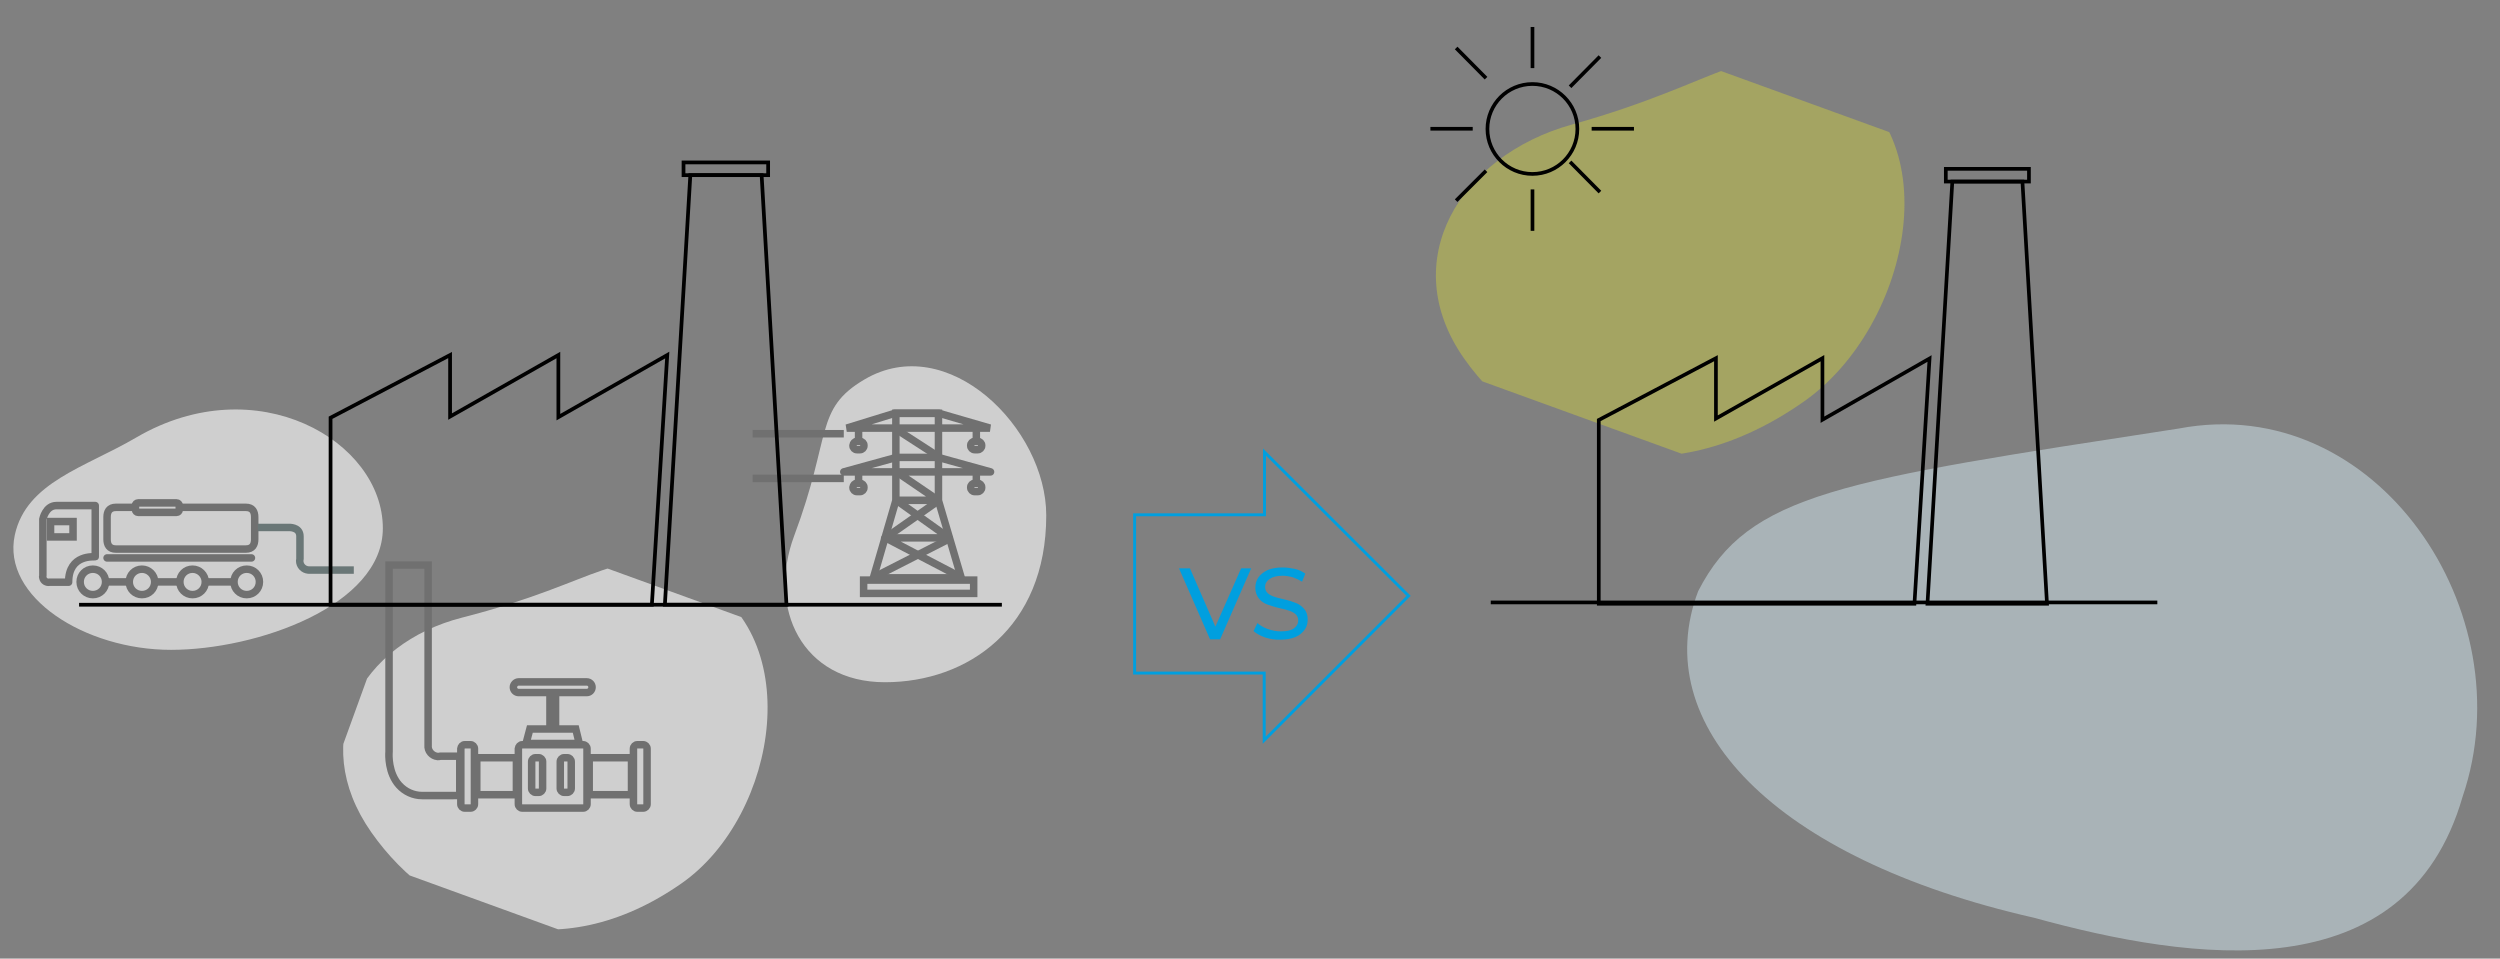
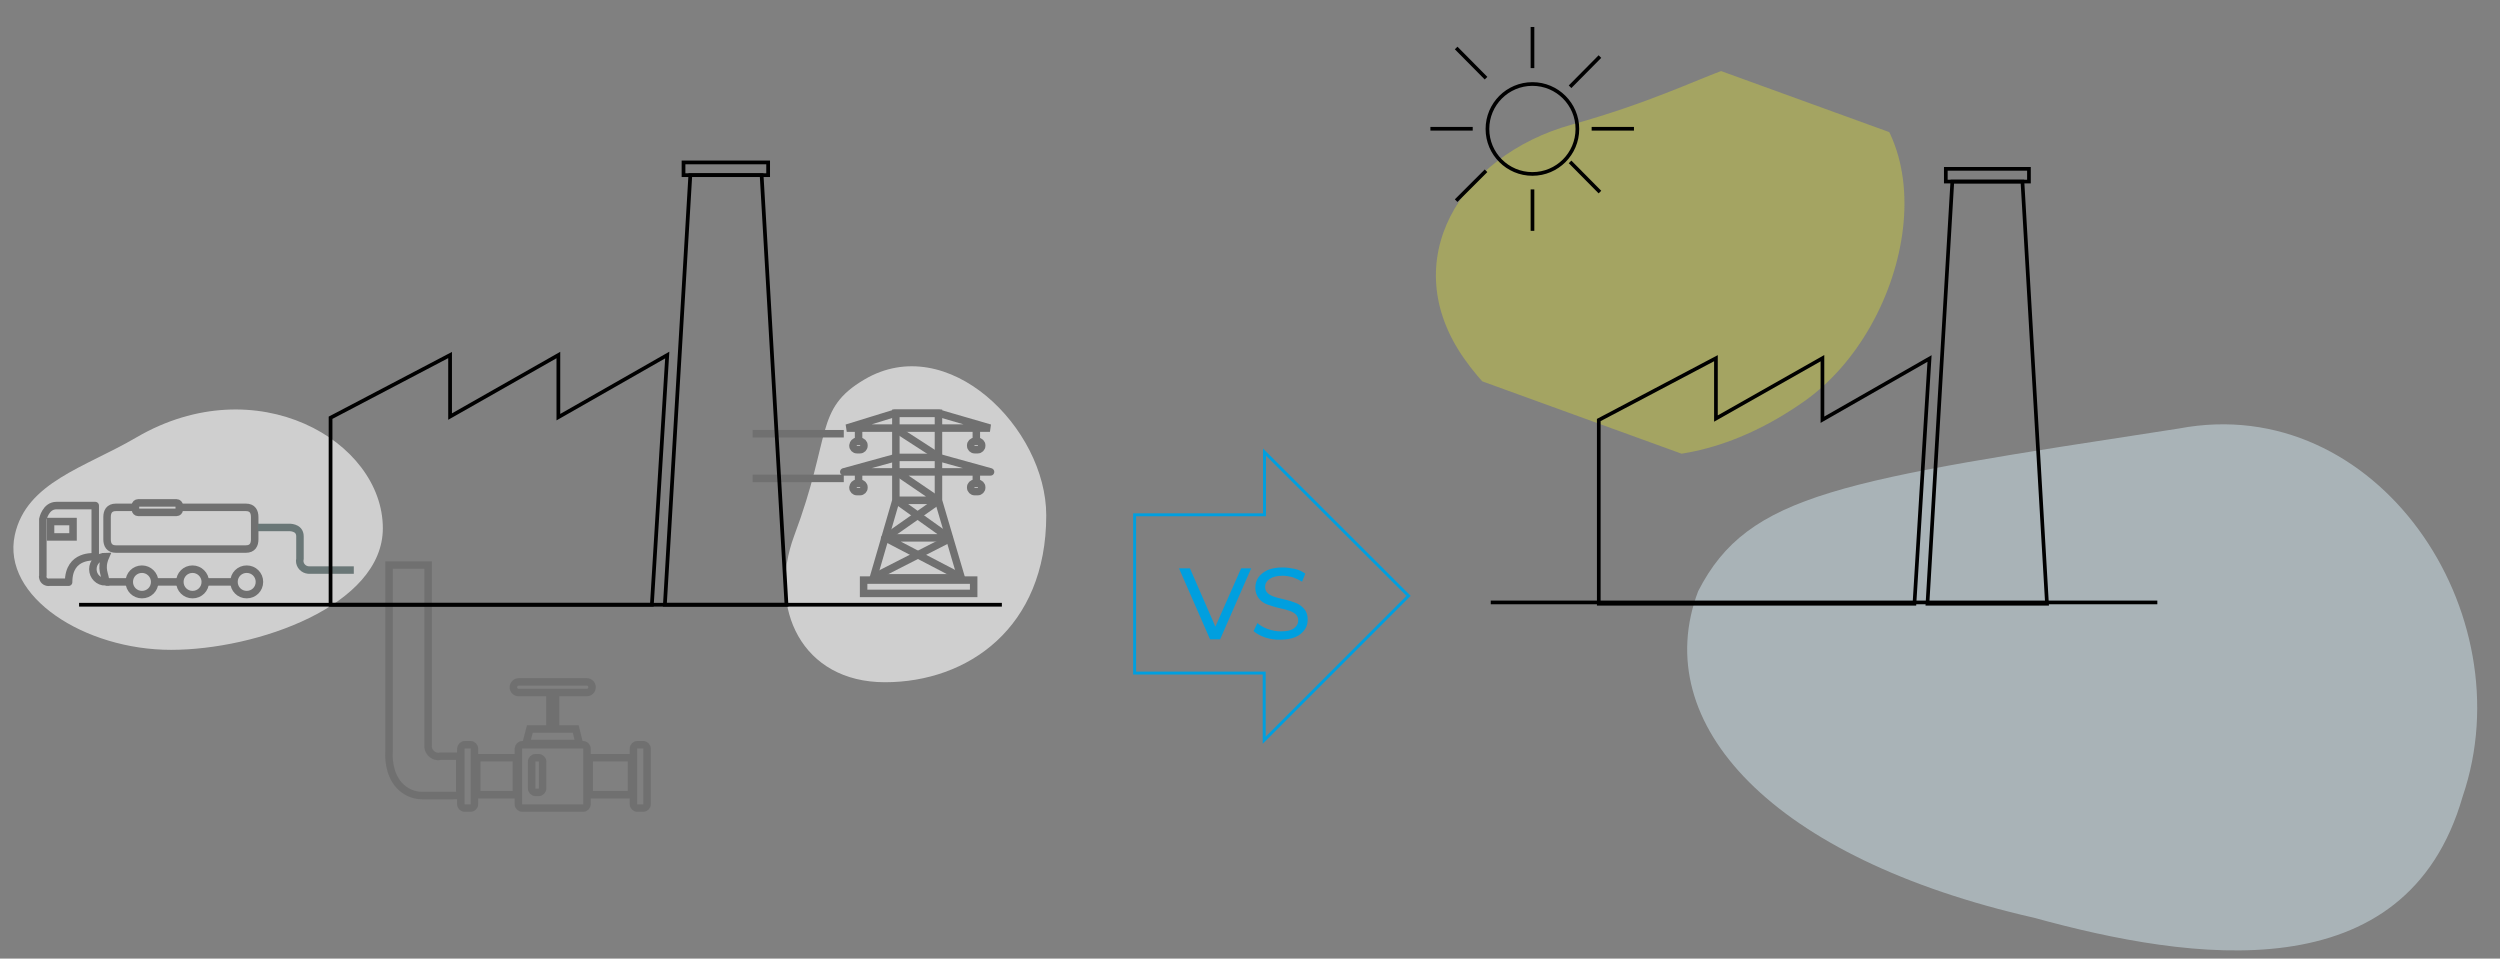
<svg xmlns="http://www.w3.org/2000/svg" xmlns:xlink="http://www.w3.org/1999/xlink" id="Capa_1" x="0px" y="0px" viewBox="0 0 845 324" style="enable-background:new 0 0 845 324;" xml:space="preserve">
  <rect x="0" y="0" width="845" height="324" fill="#808080" stroke="none" />
  <style type="text/css">	.st0{clip-path:url(#SVGID_2_);}	.st1{fill:#CFCFCF;}	.st2{fill:none;stroke:#707070;stroke-width:2.533;stroke-linejoin:round;}	.st3{fill:none;stroke:#707070;stroke-width:2.533;}	.st4{fill:none;stroke:#707070;stroke-width:2.533;stroke-linecap:round;}	.st5{fill:none;stroke:#6A7777;stroke-width:2.533;stroke-linejoin:round;}	.st6{clip-path:url(#SVGID_4_);}	.st7{clip-path:url(#SVGID_6_);}	.st8{fill:none;stroke:#000000;stroke-width:1.266;}	.st9{fill:none;}	.st10{fill:#FFFFFF;}	.st11{opacity:0.434;fill:#E0F7FF;enable-background:new    ;}	.st12{opacity:0.3;}	.st13{clip-path:url(#SVGID_8_);}	.st14{fill:#F8F81B;}	.st15{fill:none;stroke:#000000;stroke-width:1.245;}	.st16{opacity:0.45;clip-path:url(#SVGID_10_);}	.st17{clip-path:url(#SVGID_12_);}	.st18{fill:#333333;}	.st19{fill:#009FDF;}	.st20{fill:none;stroke:#009FDF;stroke-miterlimit:10;}</style>
  <g id="Grupo_851" transform="translate(-1110 -3724.901)">
    <g id="Grupo_392" transform="translate(1110 3791.348)">
      <g id="Grupo_391">
        <g>
          <defs>
            <rect id="SVGID_1_" x="4.6" y="72" width="124.8" height="81.2" />
          </defs>
          <clipPath id="SVGID_2_">
            <use xlink:href="#SVGID_1_" style="overflow:visible;" />
          </clipPath>
          <g id="Grupo_390" class="st0">
            <path id="Trazado_428" class="st1" d="M129.4,112.1c0,26.1-42.5,41.1-71.6,41.1S0.5,135.3,5,114.4c3.9-17.9,23.7-22.8,41.1-33      C86.7,57.7,129.4,82.6,129.4,112.1" />
          </g>
        </g>
      </g>
    </g>
    <g id="Grupo_526" transform="translate(1117.788 3816.283)">
      <path id="Trazado_498" class="st2" d="M15.4,105.4H9c-1,0.2-2.1-0.4-2.3-1.5c-0.1-0.2-0.1-0.5,0-0.7V84.1c0,0,0.9-4.6,4.6-4.6   h13.1v17.3C24.2,96.9,15.4,95.8,15.4,105.4z" />
-       <path id="Trazado_499" class="st3" d="M27.9,105.3c0,2.4-1.9,4.3-4.3,4.3c-2.4,0-4.3-1.9-4.3-4.3c0-2.4,1.9-4.3,4.3-4.3   C26,101,27.9,102.9,27.9,105.3L27.9,105.3z" />
+       <path id="Trazado_499" class="st3" d="M27.9,105.3c-2.4,0-4.3-1.9-4.3-4.3c0-2.4,1.9-4.3,4.3-4.3   C26,101,27.9,102.9,27.9,105.3L27.9,105.3z" />
      <path id="Trazado_500" class="st3" d="M44.5,105.3c0,2.4-1.9,4.3-4.3,4.3c-2.4,0-4.3-1.9-4.3-4.3c0-2.4,1.9-4.3,4.3-4.3   C42.5,101,44.5,102.9,44.5,105.3L44.5,105.3z" />
      <path id="Trazado_501" class="st3" d="M61.6,105.3c0,2.4-1.9,4.3-4.3,4.3c-2.4,0-4.3-1.9-4.3-4.3c0-2.4,1.9-4.3,4.3-4.3   C59.6,101,61.6,102.9,61.6,105.3L61.6,105.3z" />
      <path id="Trazado_502" class="st3" d="M79.9,105.3c0,2.4-1.9,4.3-4.3,4.3c-2.4,0-4.3-1.9-4.3-4.3c0-2.4,1.9-4.3,4.3-4.3   C78,101,79.9,102.9,79.9,105.3L79.9,105.3z" />
      <path id="Trazado_503" class="st3" d="M53.6,80.1h21.7c2.3,0,3,1.5,3,3.3v7.5c0,1.8-0.7,3.3-3,3.3H31.4c-2.3,0-3-1.5-3-3.3v-7.5   c0-1.8,0.7-3.3,3-3.3h5.7" />
      <rect id="Rectángulo_783" x="9.3" y="84.9" class="st3" width="7.6" height="5.2" />
      <path id="Rectángulo_784" class="st3" d="M38.9,78.6h13c0.5,0,0.9,0.4,0.9,0.9v1.4c0,0.5-0.4,0.9-0.9,0.9h-13   c-0.5,0-0.9-0.4-0.9-0.9v-1.4C37.9,79,38.4,78.6,38.9,78.6z" />
      <line id="Línea_453" class="st3" x1="27.9" y1="105.3" x2="35.8" y2="105.3" />
      <line id="Línea_454" class="st3" x1="44.7" y1="105.3" x2="52.6" y2="105.3" />
      <line id="Línea_455" class="st3" x1="61.9" y1="105.3" x2="70.7" y2="105.3" />
-       <line id="Línea_456" class="st4" x1="28.4" y1="97.2" x2="77.2" y2="97.2" />
      <path id="Trazado_504" class="st5" d="M79.4,86.9h10.3c0,0,3.9-0.3,3.9,3v7.6c-0.4,1.7,0.7,3.3,2.3,3.7c0.3,0.1,0.7,0.1,1,0.1   h14.9" />
    </g>
    <g id="Grupo_394" transform="matrix(0.574, 0.819, -0.819, 0.574, 1277.861, 3809.098)">
      <g>
        <defs>
-           <rect id="SVGID_3_" x="79.2" y="15.6" transform="matrix(0.819 -0.574 0.574 0.819 -16.076 100.512)" width="144.1" height="120.3" />
-         </defs>
+           </defs>
        <clipPath id="SVGID_4_">
          <use xlink:href="#SVGID_3_" style="overflow:visible;" />
        </clipPath>
        <g id="Grupo_393" class="st6">
          <path id="Trazado_429" class="st1" d="M211.4,71.7c0,51.4-36.3,76.1-74.3,76.1c-38.3,0-54.3-33.8-41.8-66.8     c17.4-46,9.3-57.8,32.3-71.3C166-12.8,211.4,31.9,211.4,71.7" />
        </g>
      </g>
    </g>
    <g id="Grupo_395" transform="translate(1315.932 3779.795)">
      <g id="Grupo_394-2">
        <g>
          <defs>
            <rect id="SVGID_5_" x="59.4" y="68.9" width="88.3" height="106.8" />
          </defs>
          <clipPath id="SVGID_6_">
            <use xlink:href="#SVGID_5_" style="overflow:visible;" />
          </clipPath>
          <g id="Grupo_393-2" class="st7">
            <path id="Trazado_429-2" class="st1" d="M147.7,119.3c0,38.1-26.6,56.4-54.5,56.4c-28.1,0-39.8-25-30.7-49.5      c12.8-34.1,6.8-42.8,23.7-52.8C114.4,56.7,147.7,89.8,147.7,119.3" />
          </g>
        </g>
      </g>
    </g>
    <path id="Trazado_492" class="st3" d="M1258.2,3993.8c-1.8,0-3.7,0-5.5,0c-3,0-5.8-1.3-7.8-3.5c-3.7-4.1-3.5-10.2-3.4-11.3l0-63.1  h13.2v60.9c-0.2,1.9,1.3,3.6,3.2,3.8c0.3,0,0.7,0,1-0.1h6.5v13.3L1258.2,3993.8z" />
    <path id="Trazado_493" class="st3" d="M1395.2,3871.5h-30.8" />
    <path id="Trazado_494" class="st3" d="M1395.2,3886.6h-30.8" />
    <g id="Grupo_527" transform="translate(1127.53 3725.401)">
      <path id="Trazado_505" class="st8" d="M94.2,203.9h108.6l5.2-84.4l-36.8,21v-21l-36.6,20.8v-20.8l-40.4,21.2L94.2,203.9z" />
      <path id="Trazado_506" class="st8" d="M215.8,58.7h24.1l8.4,145.2h-41.1L215.8,58.7z" />
      <rect id="Rectángulo_785" x="213.5" y="54.4" class="st8" width="28.6" height="4.3" />
      <line id="Línea_457" class="st8" x1="9.2" y1="203.9" x2="321.1" y2="203.9" />
    </g>
    <path id="Trazado_507" class="st3" d="M1405.2,3920.2l7.6-26.1v-29.5h14.4v29.5l7.7,26.1H1405.2z" />
    <path id="Trazado_508" class="st3" d="M1396.2,3869.6h48.4l-17.2-5h-15L1396.2,3869.6z" />
    <path id="Trazado_509" class="st2" d="M1434.8,3920l-25.5-13.3h21.5L1413,3894h14.1l-14.1-9.6h-17.8l17.8-4.9h14.1l17.7,4.9H1413" />
    <line id="Línea_458" class="st4" x1="1409" y1="3906.9" x2="1426.7" y2="3894.5" />
    <line id="Línea_464" class="st3" x1="1405.2" y1="3920.1" x2="1431.1" y2="3906.9" />
    <g id="Rectángulo_786" transform="translate(1333.11 3810.061)">
      <path class="st9" d="M66.5,76.9h1.1c1.4,0,2.5,1.1,2.5,2.5v0.2c0,1.4-1.1,2.5-2.5,2.5h-1.1c-1.4,0-2.5-1.1-2.5-2.5v-0.2   C64,78.1,65.1,76.9,66.5,76.9z" />
      <path class="st3" d="M66.5,78.2h1.1c0.7,0,1.3,0.6,1.3,1.3v0.2c0,0.7-0.6,1.3-1.3,1.3h-1.1c-0.7,0-1.3-0.6-1.3-1.3v-0.2   C65.3,78.8,65.8,78.2,66.5,78.2z" />
    </g>
    <g id="Rectángulo_789" transform="translate(1364.505 3810.061)">
      <path class="st9" d="M74.9,76.9H76c1.4,0,2.5,1.1,2.5,2.5v0.2c0,1.4-1.1,2.5-2.5,2.5h-1.1c-1.4,0-2.5-1.1-2.5-2.5v-0.2   C72.4,78.1,73.5,76.9,74.9,76.9z" />
      <path class="st3" d="M74.9,78.2H76c0.7,0,1.3,0.6,1.3,1.3v0.2c0,0.7-0.6,1.3-1.3,1.3h-1.1c-0.7,0-1.3-0.6-1.3-1.3v-0.2   C73.6,78.8,74.2,78.2,74.9,78.2z" />
    </g>
    <g id="Rectángulo_787" transform="translate(1333.11 3798.898)">
      <path class="st9" d="M66.5,74h1.1c1.4,0,2.5,1.1,2.5,2.5v0.2c0,1.4-1.1,2.5-2.5,2.5h-1.1c-1.4,0-2.5-1.1-2.5-2.5v-0.2   C64,75.1,65.1,74,66.5,74z" />
      <path class="st3" d="M66.5,75.2h1.1c0.7,0,1.3,0.6,1.3,1.3v0.2c0,0.7-0.6,1.3-1.3,1.3h-1.1c-0.7,0-1.3-0.6-1.3-1.3v-0.2   C65.3,75.8,65.8,75.2,66.5,75.2z" />
    </g>
    <g id="Rectángulo_788" transform="translate(1364.505 3798.898)">
      <path class="st9" d="M74.9,74H76c1.4,0,2.5,1.1,2.5,2.5v0.2c0,1.4-1.1,2.5-2.5,2.5h-1.1c-1.4,0-2.5-1.1-2.5-2.5v-0.2   C72.4,75.1,73.5,74,74.9,74z" />
      <path class="st3" d="M74.9,75.2H76c0.7,0,1.3,0.6,1.3,1.3v0.2c0,0.7-0.6,1.3-1.3,1.3h-1.1c-0.7,0-1.3-0.6-1.3-1.3v-0.2   C73.6,75.8,74.2,75.2,74.9,75.2z" />
    </g>
    <line id="Línea_459" class="st3" x1="1412.6" y1="3869.8" x2="1427.6" y2="3879.5" />
    <line id="Línea_460" class="st3" x1="1400.2" y1="3869.8" x2="1400.2" y2="3873.3" />
    <line id="Línea_463" class="st3" x1="1400.2" y1="3883.9" x2="1400.2" y2="3887.4" />
    <line id="Línea_461" class="st3" x1="1440" y1="3869.8" x2="1440" y2="3873.3" />
    <line id="Línea_462" class="st3" x1="1440" y1="3883.9" x2="1440" y2="3887.4" />
    <g id="Rectángulo_790" transform="translate(1335.901 3835.874)">
      <rect x="64.7" y="83.8" class="st9" width="39.8" height="7.1" />
      <rect x="66" y="85.1" class="st3" width="37.2" height="4.5" />
    </g>
    <path id="Trazado_427" class="st10" d="M1136.8,3929.3L1136.8,3929.3z" />
    <g id="Rectángulo_774" transform="translate(1242.416 3863.083)">
      <path class="st9" d="M42.9,91.1h23c1.7,0,3.1,1.4,3.1,3.1l0,0c0,1.7-1.4,3.1-3.1,3.1h-23c-1.7,0-3.1-1.4-3.1-3.1l0,0   C39.8,92.5,41.2,91.1,42.9,91.1z" />
      <path class="st3" d="M42.9,92.3h23c1,0,1.8,0.8,1.8,1.8l0,0c0,1-0.8,1.8-1.8,1.8h-23c-1,0-1.8-0.8-1.8-1.8l0,0   C41.1,93.2,41.9,92.3,42.9,92.3z" />
    </g>
    <g id="Rectángulo_775" transform="translate(1252.182 3866.57)">
      <rect x="42.4" y="92" class="st9" width="4.4" height="13.3" />
      <rect x="43.7" y="93.3" class="st3" width="1.9" height="10.7" />
    </g>
    <g id="Rectángulo_776" transform="translate(1243.81 3879.826)">
      <path class="st9" d="M42.7,95.5h20.6c1.4,0,2.5,1.1,2.5,2.5v18.8c0,1.4-1.1,2.5-2.5,2.5H42.7c-1.4,0-2.5-1.1-2.5-2.5V98.1   C40.2,96.7,41.3,95.5,42.7,95.5z" />
      <path class="st3" d="M42.7,96.8h20.6c0.7,0,1.3,0.6,1.3,1.3v18.8c0,0.7-0.6,1.3-1.3,1.3H42.7c-0.7,0-1.3-0.6-1.3-1.3V98.1   C41.5,97.4,42,96.8,42.7,96.8z" />
    </g>
    <g id="Rectángulo_777" transform="translate(1247.298 3883.314)">
      <path class="st9" d="M43.7,96.5h1.1c1.4,0,2.5,1.1,2.5,2.5v9.1c0,1.4-1.1,2.5-2.5,2.5h-1.1c-1.4,0-2.5-1.1-2.5-2.5V99   C41.1,97.6,42.3,96.5,43.7,96.5z" />
      <path class="st3" d="M43.7,97.7h1.1c0.7,0,1.3,0.6,1.3,1.3v9.1c0,0.7-0.6,1.3-1.3,1.3h-1.1c-0.7,0-1.3-0.6-1.3-1.3V99   C42.4,98.3,43,97.7,43.7,97.7z" />
    </g>
    <g id="Rectángulo_779" transform="translate(1232.648 3883.314)">
      <rect x="37.2" y="96.5" class="st9" width="15.9" height="15" />
      <rect x="38.5" y="97.7" class="st3" width="13.4" height="12.5" />
    </g>
    <g id="Rectángulo_781" transform="translate(1228.462 3879.826)">
      <path class="st9" d="M38.6,95.5h2c1.4,0,2.5,1.1,2.5,2.5v18.8c0,1.4-1.1,2.5-2.5,2.5h-2c-1.4,0-2.5-1.1-2.5-2.5V98.1   C36.1,96.7,37.2,95.5,38.6,95.5z" />
      <path class="st3" d="M38.6,96.8h2c0.7,0,1.3,0.6,1.3,1.3v18.8c0,0.7-0.6,1.3-1.3,1.3h-2c-0.7,0-1.3-0.6-1.3-1.3V98.1   C37.4,97.4,37.9,96.8,38.6,96.8z" />
    </g>
    <g id="Rectángulo_782" transform="translate(1274.507 3879.826)">
      <path class="st9" d="M50.9,95.5h2c1.4,0,2.5,1.1,2.5,2.5v18.8c0,1.4-1.1,2.5-2.5,2.5h-2c-1.4,0-2.5-1.1-2.5-2.5V98.1   C48.4,96.7,49.5,95.5,50.9,95.5z" />
      <path class="st3" d="M50.9,96.8h2c0.7,0,1.3,0.6,1.3,1.3v18.8c0,0.7-0.6,1.3-1.3,1.3h-2c-0.7,0-1.3-0.6-1.3-1.3V98.1   C49.6,97.4,50.2,96.8,50.9,96.8z" />
    </g>
    <g id="Rectángulo_780" transform="translate(1262.647 3883.314)">
      <rect x="45.2" y="96.5" class="st9" width="16.8" height="15" />
      <rect x="46.5" y="97.7" class="st3" width="14.3" height="12.5" />
    </g>
    <g id="Rectángulo_778" transform="translate(1254.973 3883.314)">
      <path class="st9" d="M45.7,96.5h1.1c1.4,0,2.5,1.1,2.5,2.5v9.1c0,1.4-1.1,2.5-2.5,2.5h-1.1c-1.4,0-2.5-1.1-2.5-2.5V99   C43.2,97.6,44.3,96.5,45.7,96.5z" />
-       <path class="st3" d="M45.7,97.7h1.1c0.7,0,1.3,0.6,1.3,1.3v9.1c0,0.7-0.6,1.3-1.3,1.3h-1.1c-0.7,0-1.3-0.6-1.3-1.3V99   C44.4,98.3,45,97.7,45.7,97.7z" />
    </g>
    <path id="Trazado_496" class="st3" d="M1287.8,3976.2l1.3-4.9h15.5l1.2,4.9H1287.8z" />
  </g>
  <g id="Grupo_852" transform="translate(-1477.622 -3670.879)">
    <path id="Trazado_495" class="st11" d="M2310,3940.1c-19.1,66.5-91.7,55.6-144.8,41c-88.6-20.1-130.6-65.5-113.6-110.4  c17-33.2,48.3-37.4,162.6-55C2281,3803.1,2331.2,3877.9,2310,3940.1" />
    <g id="Grupo_525" transform="matrix(0.574, 0.819, -0.819, 0.574, 1584.313, 3670.879)" class="st12">
      <g id="Grupo_394_1_">
        <g>
          <defs>
            <rect id="SVGID_7_" x="255.7" y="-392.4" transform="matrix(0.819 -0.574 0.574 0.819 250.034 133.658)" width="162.2" height="126.1" />
          </defs>
          <clipPath id="SVGID_8_">
            <use xlink:href="#SVGID_7_" style="overflow:visible;" />
          </clipPath>
          <g id="Grupo_393_1_" class="st13">
            <path id="Trazado_429_1_" class="st14" d="M399.8-334c0,57.8-38.1,85.7-77.9,85.7c-40.1,0-56.9-38-43.8-75.1      c18.2-51.8,9.7-65,33.9-80.2C352.3-429,399.8-378.7,399.8-334" />
          </g>
        </g>
      </g>
    </g>
    <g id="Elipse_91" transform="translate(1505.676 3702.272)">
      <ellipse class="st9" cx="489.9" cy="12.2" rx="15.8" ry="15.8" />
      <ellipse class="st15" cx="489.9" cy="12.2" rx="15.2" ry="15.2" />
    </g>
    <line id="Línea_445" class="st15" x1="1995.6" y1="3680" x2="1995.6" y2="3693.9" />
    <line id="Línea_446" class="st15" x1="2029.9" y1="3714.4" x2="2015.6" y2="3714.4" />
    <line id="Línea_447" class="st15" x1="2018.4" y1="3690" x2="2008.3" y2="3700.2" />
    <line id="Línea_448" class="st15" x1="2018.4" y1="3735.8" x2="2008.3" y2="3725.6" />
    <line id="Línea_449" class="st15" x1="1995.6" y1="3734.9" x2="1995.6" y2="3748.9" />
    <line id="Línea_450" class="st15" x1="1975.4" y1="3714.4" x2="1961.1" y2="3714.4" />
    <line id="Línea_451" class="st15" x1="1979.9" y1="3728.6" x2="1969.8" y2="3738.7" />
    <line id="Línea_452" class="st15" x1="1979.9" y1="3697.3" x2="1969.8" y2="3687.1" />
    <g id="Grupo_562" transform="translate(1536.406 3725.848)">
      <path id="Trazado_505_1_" class="st15" d="M481.6,149.1h106.7l5.1-82.9l-36.2,20.7V66.1l-36,20.4V66.1L481.6,87L481.6,149.1z" />
      <path id="Trazado_506_1_" class="st15" d="M601.1,6.4h23.7l8.3,142.7h-40.4L601.1,6.4z" />
      <rect id="Rectángulo_785_1_" x="598.9" y="2.1" class="st15" width="28.1" height="4.3" />
    </g>
    <line id="Línea_433" class="st15" x1="1981.5" y1="3874.5" x2="2206.8" y2="3874.5" />
    <g>
      <defs>
        <rect id="SVGID_9_" x="2096.2" y="3892.9" width="167.2" height="32.7" />
      </defs>
      <clipPath id="SVGID_10_">
        <use xlink:href="#SVGID_9_" style="overflow:visible;" />
      </clipPath>
      <g id="Cuadrícula_de_repetición_155" transform="translate(1599.23 3858.374)" class="st16">
        <g transform="translate(0 0)">
          <g>
            <defs>
              <rect id="SVGID_11_" x="497" y="34.6" width="315" height="39" />
            </defs>
            <clipPath id="SVGID_12_">
              <use xlink:href="#SVGID_11_" style="overflow:visible;" />
            </clipPath>
            <g id="Grupo_7" transform="translate(0 0)" class="st17">
              <path id="Trazado_3" class="st18" d="M743,34.6c2,0,3.6,1.6,3.6,3.6c0,2-1.6,3.6-3.6,3.6c-2,0-3.6-1.6-3.6-3.6       C739.3,36.2,740.9,34.6,743,34.6C742.9,34.6,743,34.6,743,34.6 M739.8,64h6.3V44h-6.3V64z" />
              <path id="Trazado_4" class="st18" d="M783.9,54.1c0,3.1-1.2,5.1-3.9,5.1c-2.7,0-3.5-2-3.5-4.9V44h-6.3v11.9       c0,2.9,0.3,4.8,1.5,6.3c1.4,1.6,3.4,2.4,5.6,2.3c3.2,0,5.5-1.2,6.6-3.4V64h6.3V44h-6.3V54.1z" />
              <path id="Trazado_5" class="st18" d="M695.3,52.2c-3.4-1.1-5.1-1.4-5.1-2.9c0-1.2,1.1-1.7,2.4-1.7c1.3-0.1,2.4,0.8,2.6,2.1       c0,0.2,0,0.4,0,0.6h6.3c0-3.8-2.7-6.8-8.9-6.8c-5.1,0-8.6,1.9-8.6,6.1c0,3.7,2.7,4.7,6.2,5.8c3.8,1.2,5.4,1.4,5.4,3       c0,1.3-1.1,1.9-2.6,1.9c-1.8,0-3-0.7-3.2-2.6h-6.2c0.2,4.4,3.6,6.8,9.3,6.8c4.8,0,8.9-1.7,8.9-6.4       C701.7,54.2,698.8,53.3,695.3,52.2" />
-               <path id="Trazado_6" class="st18" d="M758.1,59.1c2.7,0,4.8-2.2,4.8-4.9c0-0.1,0-0.2,0-0.2c0.2-2.6-1.8-4.9-4.4-5.1       c-2.6-0.2-4.9,1.8-5.1,4.4c0,0.2,0,0.4,0,0.7c-0.2,2.7,1.9,4.9,4.5,5.1C757.9,59.1,758,59.1,758.1,59.1 M762.8,44h6.3v19.9       c0,6.8-3.6,9.7-10.9,9.7c-8.2,0-10.9-3.6-11.1-8h6.3c0.2,1.8,1.5,3.4,4.5,3.4c2.8,0,4.8-1.4,4.8-4.6v-3.2       c-1.4,2.1-3.8,3.3-6.3,3.1c-5.4,0-9.5-4.2-9.5-10.2c0-5.9,4-10.4,9.5-10.4c2.6-0.2,5,1.1,6.4,3.4L762.8,44z" />
              <path id="Trazado_7" class="st18" d="M807.8,36.8h-12.6v4.1h12.6V36.8z M805.7,51.9c-0.1-2.3-2.1-4.1-4.4-3.9       c-2.1,0.1-3.8,1.8-3.9,3.9H805.7z M811.9,53.3c0,0.8-0.1,1.5-0.2,2.3h-14.3c0,2.4,1.1,4.4,4.3,4.4c1.6,0.2,3.2-0.7,3.7-2.3       h6.2c-0.7,3.8-4.1,6.8-9.9,6.8c-7,0-10.8-4.6-10.8-10.5c0-5.8,3.7-10.5,10.5-10.5C808,43.5,811.9,47.7,811.9,53.3" />
              <path id="Trazado_8" class="st18" d="M712.5,59.1c2.7,0,4.8-2.1,4.8-4.8c0-0.1,0-0.2,0-0.3c0.2-2.6-1.8-4.9-4.4-5.1       s-4.9,1.8-5.1,4.4c0,0.2,0,0.4,0,0.7c-0.2,2.6,1.8,4.9,4.4,5.1C712.3,59.1,712.4,59.1,712.5,59.1 M712.6,43.5       c6.9,0,11.1,4.8,11.1,10.5s-4.1,10.5-11.1,10.5s-11.1-4.8-11.1-10.5S705.7,43.5,712.6,43.5" />
              <path id="Trazado_9" class="st18" d="M730.9,47.3V44h-6.3v20h6.3v-7.8c0-4.9,2.3-6.7,5.8-6.7c0.7,0,1.5,0.1,2.2,0.3V44       c-0.6-0.2-1.2-0.3-1.8-0.3C734.5,43.7,732.2,45,730.9,47.3" />
              <rect id="Rectángulo_29" x="517.5" y="55.1" class="st18" width="8.9" height="8.9" />
              <rect id="Rectángulo_30" x="517.5" y="44" class="st18" width="8.9" height="8.9" />
              <rect id="Rectángulo_31" x="506.4" y="55.1" class="st18" width="8.9" height="8.9" />
              <line id="Línea_25" class="st9" x1="515.6" y1="43.9" x2="515.6" y2="43.9" />
              <line id="Línea_26" class="st9" x1="506.3" y1="53.2" x2="506.3" y2="53.2" />
              <path id="Trazado_10" class="st18" d="M515.6,43.9L515.6,43.9c0-5.1-4.2-9.3-9.3-9.3c-5.1,0-9.3,4.2-9.3,9.3s4.2,9.3,9.3,9.3       l0,0l0,0v-9.3H515.6z" />
              <path id="Trazado_11" class="st18" d="M538.5,55c0.2,3.4,1.8,6.2,6.2,6.2c3,0,4.4-1.4,5-3.2h3.9c-0.7,3.4-3.9,6.4-8.9,6.4       c-6.7,0-10-4.7-10-10.4c0-6,3.6-10.5,9.8-10.5c5-0.1,9.1,3.8,9.2,8.7c0,0.1,0,0.2,0,0.3c0,0.8,0,1.7-0.2,2.5L538.5,55z        M538.5,52.1h11.5c0.2-3-2.1-5.5-5.1-5.7c-0.2,0-0.4,0-0.5,0c-3-0.2-5.7,2-5.9,5C538.5,51.7,538.5,51.9,538.5,52.1" />
              <path id="Trazado_12" class="st18" d="M570.1,51.3c-0.3-2.5-1.8-4.3-5.5-4.3c-4.1,0-6.2,3.3-6.2,7.1c0,3.8,2,7,6.4,7       c3.3,0,4.7-1.5,5.4-3.9h3.8c-0.6,4.1-3.6,7.3-9.4,7.3c-6.5,0-10-5-10-10.4s3.5-10.5,9.9-10.5c6.5,0,9.1,3.9,9.4,7.8H570.1z" />
              <path id="Trazado_13" class="st18" d="M574.3,54c-0.2-5.6,4.3-10.3,9.9-10.5c0.2,0,0.3,0,0.5,0c5.6-0.2,10.4,4.3,10.5,9.9       c0,0.2,0,0.4,0,0.6c0.1,5.6-4.3,10.3-10,10.4c-0.2,0-0.4,0-0.6,0c-5.6,0.1-10.3-4.3-10.4-9.9C574.3,54.3,574.3,54.2,574.3,54        M591.5,54c0.2-3.7-2.6-6.9-6.3-7.1c-3.7-0.2-6.9,2.6-7.1,6.3c0,0.2,0,0.5,0,0.7c-0.2,3.7,2.6,6.9,6.3,7.1       c3.7,0.2,6.9-2.6,7.1-6.3C591.5,54.5,591.5,54.3,591.5,54" />
              <path id="Trazado_14" class="st18" d="M607.6,64c-1.1,0.2-2.3,0.3-3.4,0.3c-2.5,0-6.3-0.4-6.3-7v-10h-3.7V44h3.7v-6.7h3.8V44       h5.2v3.2h-5.2v9.2c0,3.9,1.4,4.3,3.3,4.3c0.9,0,1.7-0.1,2.6-0.2V64z" />
              <path id="Trazado_15" class="st18" d="M610.5,55c0.2,3.4,1.8,6.2,6.2,6.2c3,0,4.4-1.4,5-3.2h3.9c-0.7,3.4-3.9,6.4-8.9,6.4       c-6.7,0-10-4.7-10-10.4c0-6,3.6-10.5,9.8-10.5c5-0.1,9.1,3.8,9.2,8.7c0,0.1,0,0.2,0,0.3c0,0.8,0,1.7-0.2,2.5L610.5,55z        M610.5,52.1h11.5c0.2-3-2.1-5.5-5.1-5.7c-0.2,0-0.4,0-0.5,0c-3-0.2-5.7,2-5.9,5C610.5,51.7,610.5,51.9,610.5,52.1" />
              <rect id="Rectángulo_32" x="627.9" y="34.6" class="st18" width="3.8" height="29.4" />
              <path id="Trazado_16" class="st18" d="M661.3,44.1V64h-3.8v-3.5c-1.4,2.5-4.1,4-7,3.9c-5.6,0-10.2-4.5-10.2-10.1       c0-0.1,0-0.3,0-0.4c-0.2-5.6,4.2-10.3,9.8-10.5c0.1,0,0.3,0,0.4,0c2.9,0,5.5,1.5,7,3.9v-3.4H661.3z M657.5,54       c0.2-3.7-2.6-6.9-6.3-7.1c-3.7-0.2-6.9,2.6-7.1,6.3c0,0.2,0,0.5,0,0.7c-0.2,3.7,2.6,6.9,6.3,7.1c3.7,0.2,6.9-2.6,7.1-6.3       C657.5,54.5,657.5,54.3,657.5,54" />
              <path id="Trazado_17" class="st18" d="M634.9,44.1h3.8V64h-3.8V44.1z M636.7,35.1c1.7,0,3.1,1.4,3.1,3.1c0,1.7-1.4,3-3.1,3       c-1.7,0-3-1.4-3-3C633.7,36.5,635,35.1,636.7,35.1" />
            </g>
          </g>
        </g>
      </g>
    </g>
  </g>
  <g>
    <path class="st19" d="M422.9,192.1l-10.5,24H409l-10.5-24h3.7l8.6,19.7l8.7-19.7H422.9z" />
    <path class="st19" d="M427.7,215.5c-1.7-0.6-3-1.3-4-2.2l1.3-2.7c0.9,0.8,2.1,1.5,3.5,2c1.4,0.5,2.9,0.8,4.4,0.8c2,0,3.5-0.3,4.4-1  c1-0.7,1.5-1.6,1.5-2.7c0-0.8-0.3-1.5-0.8-2c-0.5-0.5-1.2-0.9-2-1.2c-0.8-0.3-1.9-0.6-3.3-0.9c-1.8-0.4-3.3-0.9-4.4-1.3  c-1.1-0.4-2.1-1.1-2.8-2s-1.2-2.1-1.2-3.6c0-1.3,0.3-2.4,1-3.5c0.7-1,1.7-1.8,3.1-2.5c1.4-0.6,3.1-0.9,5.1-0.9  c1.4,0,2.8,0.2,4.2,0.5s2.5,0.9,3.5,1.6l-1.1,2.7c-1-0.6-2.1-1.1-3.2-1.5c-1.1-0.3-2.3-0.5-3.4-0.5c-1.9,0-3.4,0.4-4.4,1.1  c-1,0.7-1.5,1.6-1.5,2.7c0,0.8,0.3,1.5,0.8,2c0.5,0.5,1.2,0.9,2,1.2c0.8,0.3,1.9,0.6,3.3,0.9c1.8,0.4,3.3,0.9,4.3,1.3  c1.1,0.4,2,1.1,2.8,2s1.2,2.1,1.2,3.6c0,1.3-0.3,2.4-1,3.4s-1.7,1.9-3.1,2.5s-3.1,0.9-5.1,0.9C431.1,216.3,429.4,216,427.7,215.5z" />
  </g>
  <polygon class="st20" points="383.5,174 383.5,227.5 427.3,227.5 427.3,250.2 476.1,201.4 427.4,152.8 427.4,174 " />
</svg>